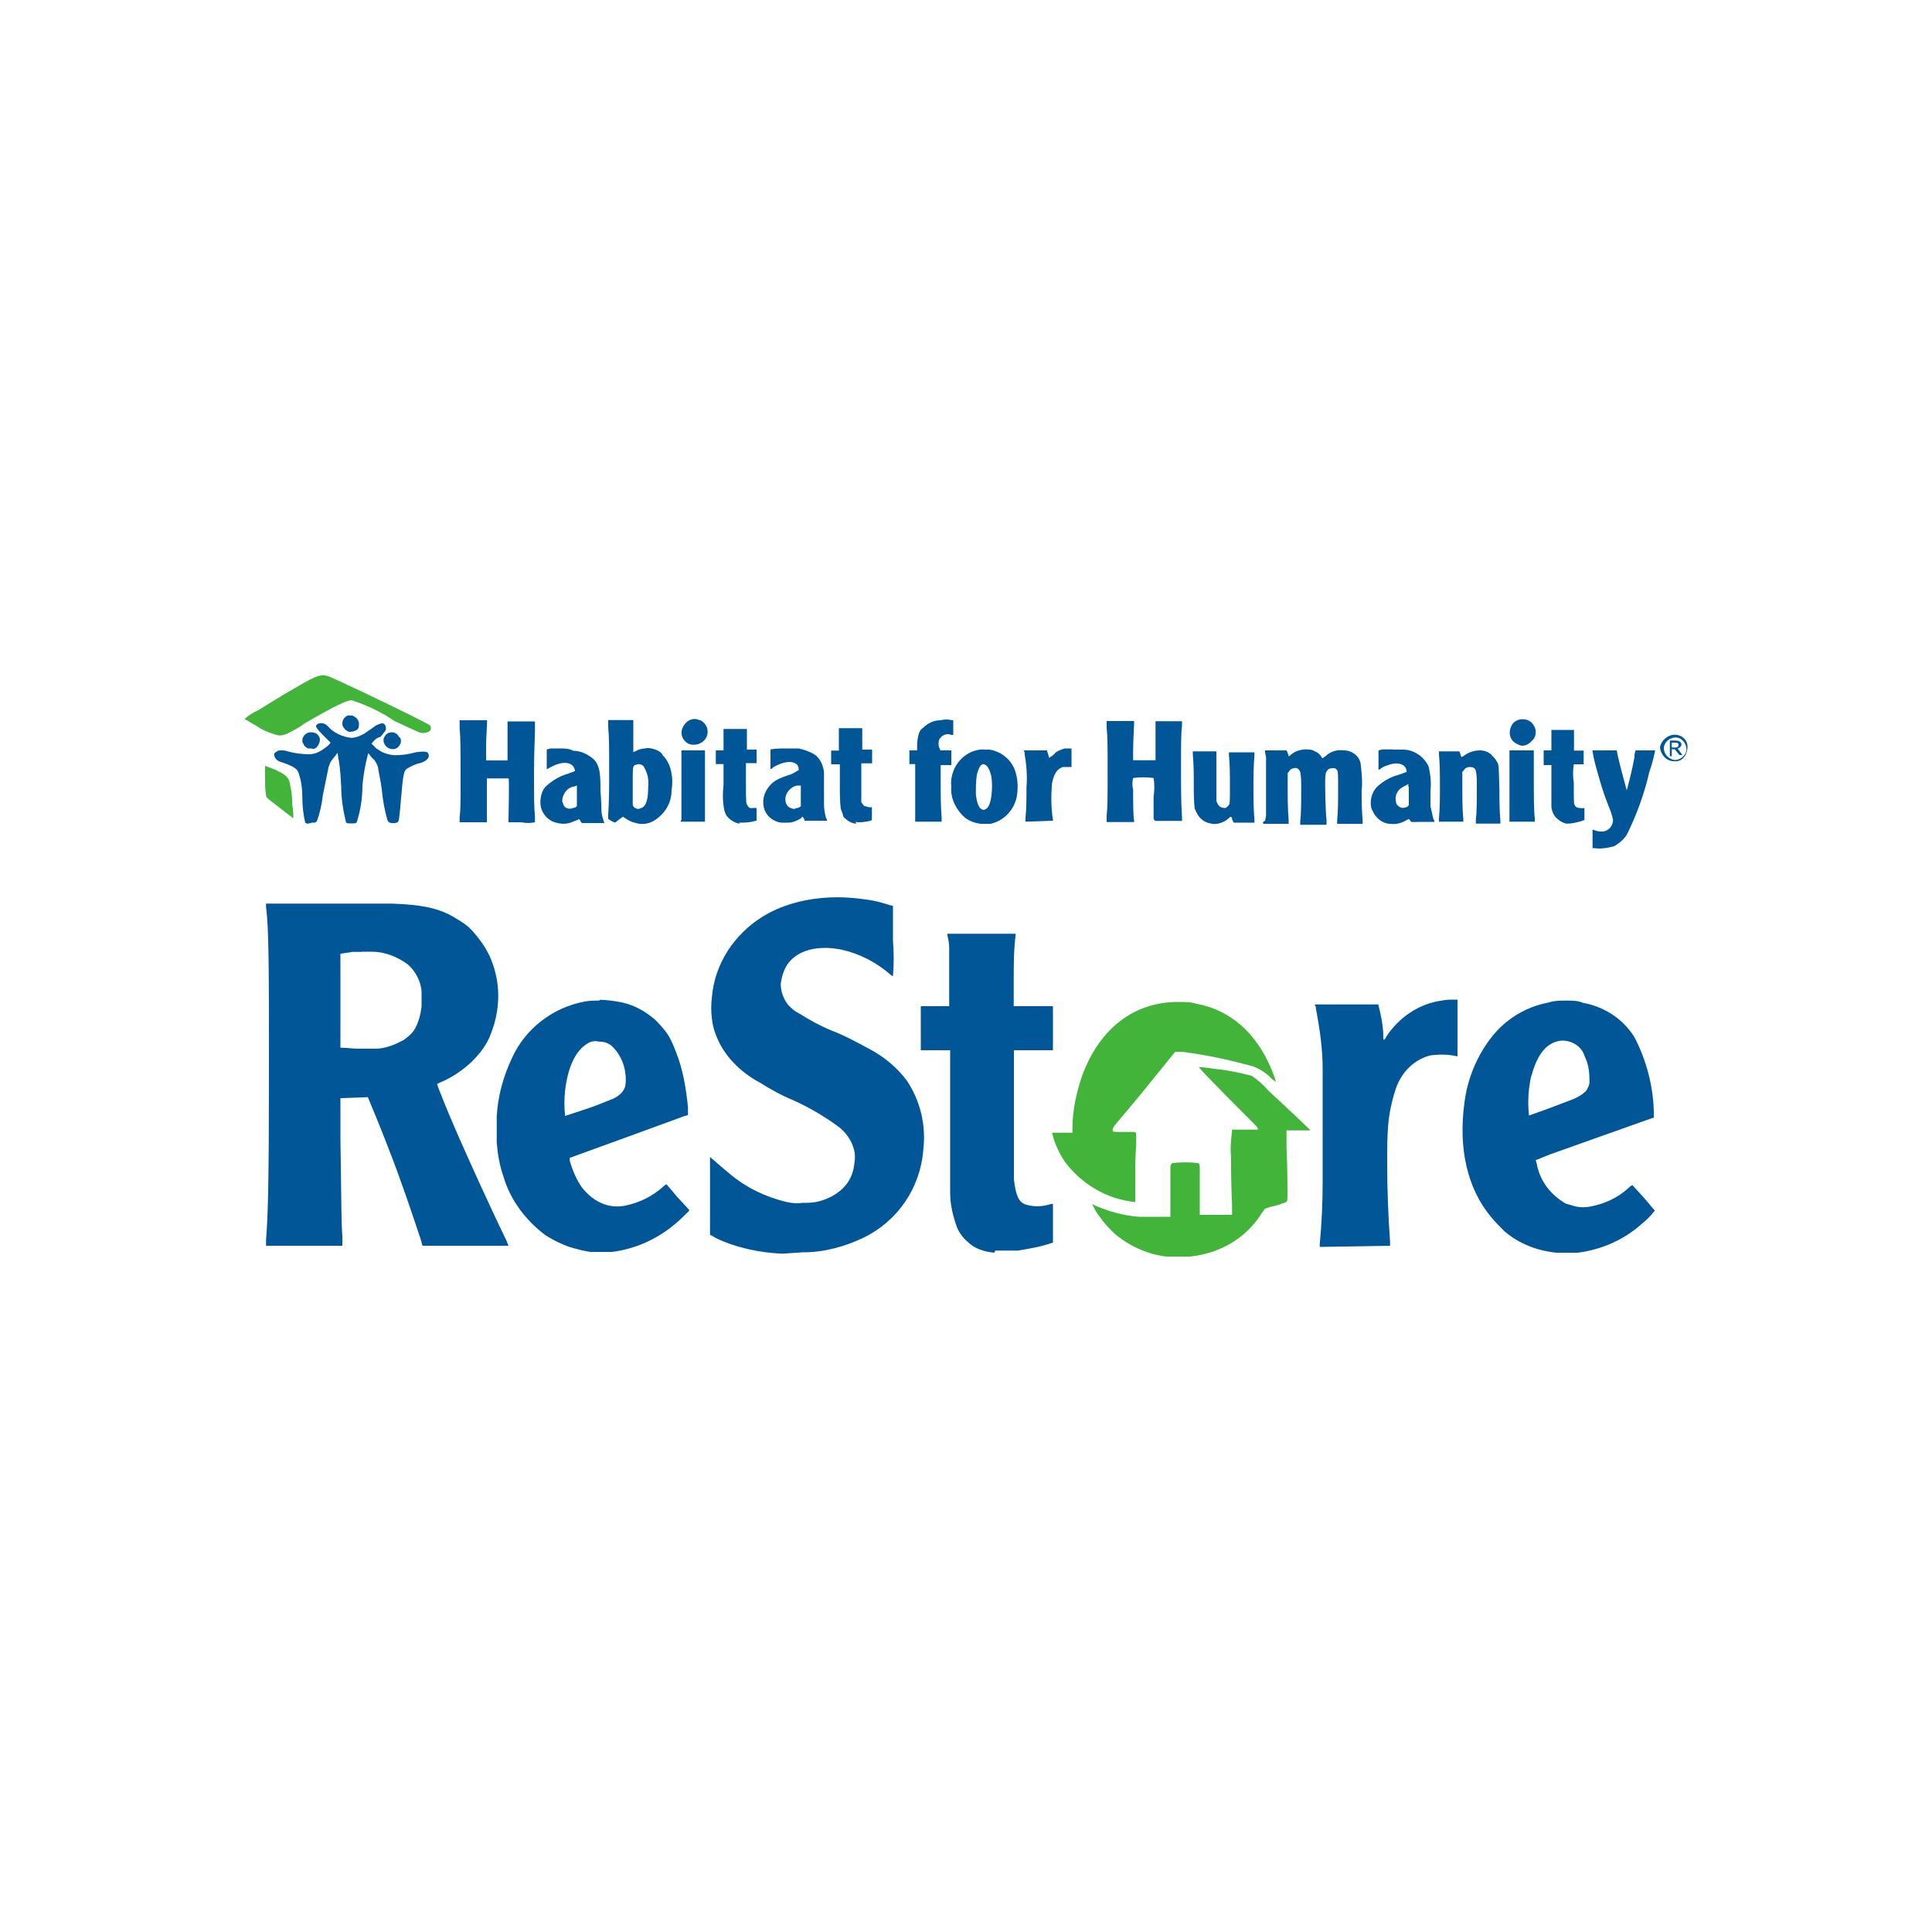
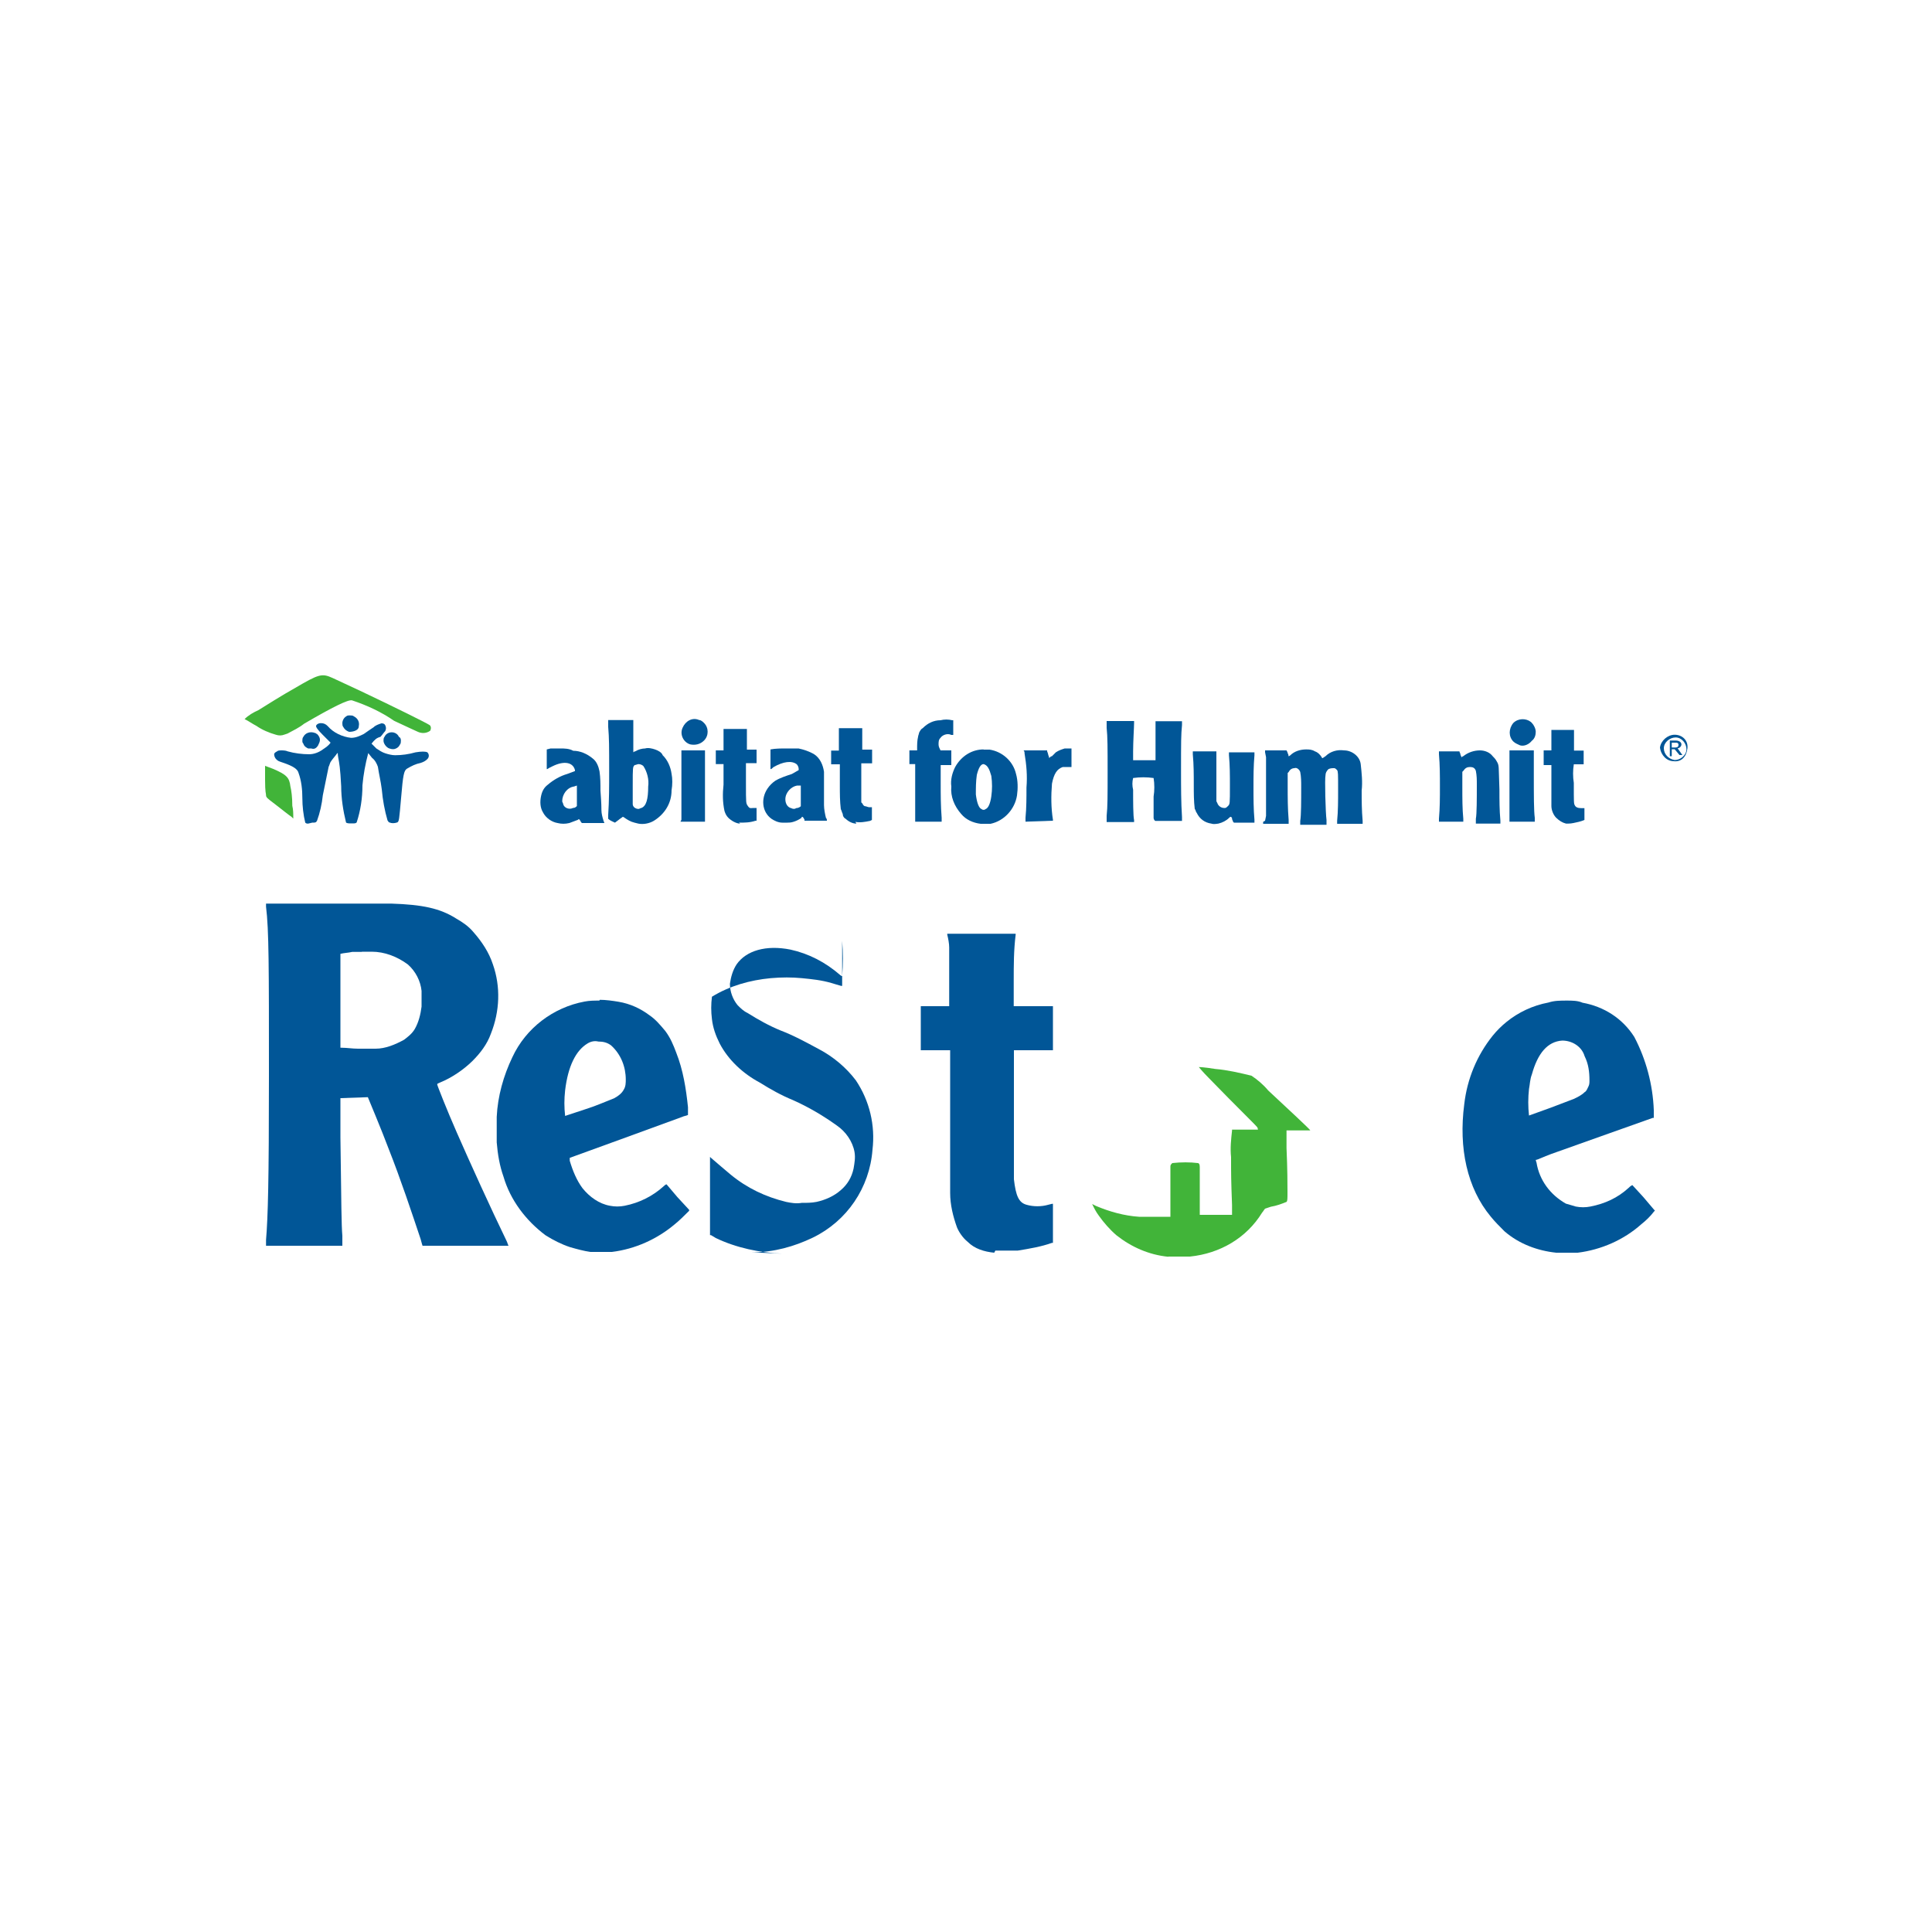
<svg xmlns="http://www.w3.org/2000/svg" version="1.1" id="katman_1" x="0px" y="0px" viewBox="0 0 1000 1000" style="enable-background:new 0 0 1000 1000;" xml:space="preserve">
  <style type="text/css">
	.st0{fill:#015697;}
	.st1{fill:#41B439;}
</style>
  <g>
    <g>
      <path class="st0" d="M866.8,380.3c4,0,7.1,3,6.6,7.1s-3,7.1-7.1,6.6c-3.5,0-6.6-3-7.1-7.1C859.7,383.3,863.2,380.3,866.8,380.3     M866.8,393.4c3,0,6.1-2.5,6.1-5.6s-2.5-6.1-5.6-6.1c-3,0-6.1,2.5-6.1,5.6S863.7,392.9,866.8,393.4    C866.8,392.9,866.8,392.9,866.8,393.4 M865.3,391.4h-1v-8.1h3c2,0,3,1,3,2c0,1-1,2-2,2l2.5,3.5h-1.5l-2.5-3h-1.5V391.4z     M865.3,386.9h2c1,0,1.5-0.5,1.5-1.5c0-0.5-0.5-1-1-1h-2.5V386.9z" />
      <path class="st1" d="M604.7,650.5c-10.1-1-19.2-5.1-26.8-11.1c-3.5-3-6.6-6.6-9.1-10.1c-1.5-2-2.5-4-3.5-6.1l2,1    c7.1,3,14.7,5.1,22.3,5.6h16.2v-5.6v-20.2c0-0.5,0-1,0.5-1.5l0.5-0.5c4.6-0.5,9.1-0.5,13.2,0c0.5,0,1,0.5,1,2v18.7v6.1h8.6h8.1    v-5.1c-0.5-13.2-0.5-15.7-0.5-24.8c-0.5-4.6,0-9.1,0.5-13.7v-0.5h13.2c0.5,0,0-0.5,0-1c0-0.5-10.1-10.1-25.3-25.8    c-3-3-5.1-5.6-5.1-5.6s2.5,0,8.6,1c6.1,0.5,12.6,2,18.7,3.5c3,2,6.1,4.6,8.6,7.6c8.1,7.6,21.8,20.2,21.8,20.7H672h-6.1v9.1    c0.5,11.1,0.5,19.2,0.5,22.8c0,3.5,0,4.6-0.5,5.1c-2.5,1-5.1,2-8.1,2.5l-3,1c-0.5,0.5-1,1.5-1.5,2c-8.1,13.2-21.8,21.2-37.4,22.8    h-10.1H604.7z" />
-       <path class="st0" d="M404.9,648.9c-11.6-0.5-23.8-3-34.4-8.1l-2.5-1.5h-0.5v-40.5l0.5,0.5c4,3.5,6.6,5.6,10.1,8.6    c8.6,7.1,18.2,11.6,28.8,14.2c2.5,0.5,5.1,1,8.1,0.5c2.5,0,5.1,0,7.6-0.5c4.6-1,9.1-3,12.6-6.1c3.5-3,5.6-6.6,6.6-11.1    c0.5-3,1-5.6,0.5-8.6c-1-5.6-4.6-10.6-9.1-13.7c-7.1-5.1-14.7-9.6-22.8-13.2c-6.1-2.5-11.6-5.6-17.2-9.1    c-8.6-4.6-16.2-11.6-20.7-20.2c-2-4-3.5-8.1-4-12.6c-0.5-4-0.5-7.6,0-11.6c1.5-17.2,11.6-32.4,26.3-41.5    c9.1-5.6,19.7-8.6,30.4-9.6c5.6-0.5,11.1-0.5,16.2,0c5.1,0.5,10.1,1,15.2,2.5c1.5,0.5,3.5,1,5.1,1.5h0.5V487    c0.5,6.1,0.5,12.1,0,18.2c-0.5,0-1-0.5-1-0.5c-7.6-6.6-16.2-11.1-25.8-13.2c-12.6-2.5-22.8,0.5-27.8,7.6c-2,3-3,6.6-3.5,10.1    c0,4,1.5,8.1,4,11.1c1.5,1.5,3,3,5.1,4c5.6,3.5,11.1,6.6,17.2,9.1c6.6,2.5,13.2,6.1,19.7,9.6c7.6,4,14.2,9.6,19.2,16.2    c7.1,10.6,10.1,23.3,8.6,35.9c-1.5,19.7-13.2,36.9-30.9,45.5c-9.6,4.6-20.2,7.6-31.4,7.6L404.9,648.9" />
+       <path class="st0" d="M404.9,648.9c-11.6-0.5-23.8-3-34.4-8.1l-2.5-1.5h-0.5v-40.5l0.5,0.5c4,3.5,6.6,5.6,10.1,8.6    c8.6,7.1,18.2,11.6,28.8,14.2c2.5,0.5,5.1,1,8.1,0.5c2.5,0,5.1,0,7.6-0.5c4.6-1,9.1-3,12.6-6.1c3.5-3,5.6-6.6,6.6-11.1    c0.5-3,1-5.6,0.5-8.6c-1-5.6-4.6-10.6-9.1-13.7c-7.1-5.1-14.7-9.6-22.8-13.2c-6.1-2.5-11.6-5.6-17.2-9.1    c-8.6-4.6-16.2-11.6-20.7-20.2c-2-4-3.5-8.1-4-12.6c-0.5-4-0.5-7.6,0-11.6c9.1-5.6,19.7-8.6,30.4-9.6c5.6-0.5,11.1-0.5,16.2,0c5.1,0.5,10.1,1,15.2,2.5c1.5,0.5,3.5,1,5.1,1.5h0.5V487    c0.5,6.1,0.5,12.1,0,18.2c-0.5,0-1-0.5-1-0.5c-7.6-6.6-16.2-11.1-25.8-13.2c-12.6-2.5-22.8,0.5-27.8,7.6c-2,3-3,6.6-3.5,10.1    c0,4,1.5,8.1,4,11.1c1.5,1.5,3,3,5.1,4c5.6,3.5,11.1,6.6,17.2,9.1c6.6,2.5,13.2,6.1,19.7,9.6c7.6,4,14.2,9.6,19.2,16.2    c7.1,10.6,10.1,23.3,8.6,35.9c-1.5,19.7-13.2,36.9-30.9,45.5c-9.6,4.6-20.2,7.6-31.4,7.6L404.9,648.9" />
      <path class="st0" d="M310.2,517.9c-2.5,0-5.1,0-7.6,0.5c-16.2,3-30.4,13.7-37.4,28.8c-4.6,9.6-7.6,20.2-8.1,30.9v13.2    c0.5,6.1,1.5,12.1,3.5,17.7c3.5,12.1,11.6,22.8,21.8,30.4c4,2.5,8.1,4.6,12.6,6.1c3.5,1,7.1,2,10.6,2.5h11.1    c12.1-1.5,23.3-6.6,32.4-14.2c2.5-2,5.1-4.6,7.6-7.1v-0.5l-6.1-6.6l-5.6-6.6c0,0-0.5,0-1.5,1c-5.6,5.1-12.6,8.6-20.2,10.1    c-2.5,0.5-5.1,0.5-7.6,0c-5.6-1-10.6-4.6-14.2-9.1c-3-4-5.1-9.1-6.6-14.2v-1.5c0,0,12.6-4.6,27.8-10.1l30.4-11.1c1-0.5,2-0.5,3-1    v-1v-3c-1-9.6-2.5-19.2-6.1-28.3c-1.5-4-3-7.6-5.6-11.1c-2.5-3-5.1-6.1-8.1-8.1c-4.6-3.5-10.1-6.1-16.2-7.1c-3-0.5-6.6-1-9.6-1    L310.2,517.9 M309.7,539.1c2.5,0,4.6,0.5,6.6,2c5.1,4.6,7.6,11.1,7.6,17.7c0,1.5,0,3.5-1,5.1c-1,2-3,3.5-5.1,4.6    c-5.1,2-9.6,4-14.7,5.6l-10.6,3.5c-0.5-4.6-0.5-8.6,0-13.2c1.5-12.6,5.6-20.7,11.6-24.3C305.7,539.1,307.7,538.6,309.7,539.1" />
      <path class="st0" d="M514.6,648.4c-5.1-0.5-10.1-2-13.7-5.6c-2.5-2-4.6-5.1-5.6-7.6c-2-5.6-3.5-11.6-3.5-17.7v-73.9h-15.2v-22.8    h14.7v-30.4c0-2-0.5-4.6-1-6.6v-0.5h35.4v0.5c-1,8.1-1,15.7-1,23.8v13.2H545v22.8h-20.2v66.8c1,8.6,2.5,12.1,6.6,13.2    c3.5,1,7.6,1,11.1,0l2-0.5h0.5v20.2h-0.5c-5.6,2-11.6,3-17.7,4h-11.6" />
      <path class="st0" d="M811.1,517.9c-3.5,0-6.6,0-9.6,1c-8.1,1.5-15.7,5.1-21.8,10.1c-2.5,2-5.1,4.6-7.1,7.1    c-8.1,10.1-13.2,22.3-14.7,35.4c-3,22.8,1.5,43.5,13.7,58.2c2,2.5,4.6,5.1,7.1,7.6c7.6,6.6,17.2,10.1,26.8,11.1h11.1    c12.1-1.5,23.8-6.6,32.9-14.7c2.5-2,4.6-4,6.6-6.6l0.5-0.5l-0.5-0.5l-5.6-6.6l-5.6-6.1c-1,0.5-1.5,1-2,1.5    c-5.6,5.1-12.1,8.1-19.7,9.6c-2.5,0.5-5.1,0.5-7.6,0c-1.5-0.5-3.5-1-5.1-1.5c-8.1-4.6-13.7-12.1-15.2-21.2c-0.5-1.5-0.5-1.5,0-1.5    c0.5,0,3.5-1.5,7.6-3l29.8-10.6l22.8-8.1h0.5v-4c-0.5-13.2-4-26.3-10.1-37.9c-6.1-9.6-15.7-15.7-26.8-17.7    C816.7,517.9,813.6,517.9,811.1,517.9 M808.6,538.6c5.1,0,10.1,3,11.6,8.1c2,4,2.5,8.1,2.5,12.6c0,1,0,2-0.5,3c-0.5,1-1,2.5-2,3    c-1.5,1.5-3.5,2.5-5.6,3.5l-12.1,4.6l-11.1,4c-0.5-4.6-0.5-9.1,0-13.7c0.5-2.5,0.5-5.1,1.5-7.6C795.9,545.2,801,539.1,808.6,538.6    " />
      <path class="st0" d="M137.7,468.8v0.5c1.5,12.1,1.5,30.9,1.5,87.5c0,54.6-0.5,72.9-1.5,85v3h39.5v-5.1c-0.5-6.1-0.5-15.2-1-51.1    v-20.2l14.2-0.5c0,0,7.6,18.2,10.6,26.3c6.6,16.7,12.1,33.4,16.7,47.1c0.5,2,1,3.5,1,3.5h44.5c-0.5-1-0.5-1.5-1-2.5    c-8.1-16.7-18.7-40-25.8-56.2c-5.1-11.6-10.1-24.3-10.1-24.8c0-0.5,0.5-0.5,1.5-1c6.1-2.5,12.1-6.6,16.7-11.1    c4-4,7.6-8.6,9.6-14.2c4.6-11.6,5.1-24.3,1-35.9c-2-6.1-5.6-11.6-10.1-16.7c-2.5-3-5.6-5.1-9.1-7.1c-8.1-5.1-17.2-7.1-33.4-7.6    h-64.8V468.8z M187.3,492.6h5.1c6.6,0,13.2,2.5,18.7,6.6c4,3.5,6.6,8.6,7.1,13.7v8.1c-0.5,4-1.5,8.1-3.5,11.6    c-1.5,2.5-3.5,4-5.6,5.6c-4.6,2.5-9.6,4.6-14.7,4.6h-9.1c-3,0-5.6-0.5-8.6-0.5h-0.5v-48.6c2-0.5,4-0.5,6.1-1H187.3z" />
-       <path class="st0" d="M683.1,645.4v-1.5c1-10.6,1.5-21.2,1.5-32.4v-58.2c0-10.6-1.5-20.7-3.5-31.4c0-0.5,0-1-0.5-1.5v-0.5h32.9v0.5    c0.5,2,1,4,1.5,6.6c0.5,3,1,6.1,1,9.1c0,2.5,0,2,0.5,2c0.5-0.5,1-1,1-1.5c6.6-10.1,17.2-17.2,28.8-18.7c2-0.5,4.6-0.5,6.6-0.5h1.5    v29.3h-0.5c-4-1-8.6-1-13.2-0.5c-8.6,2-15.2,8.6-18.2,17.2c-2,6.1-3.5,12.6-4,19.2c-0.5,6.1-0.5,12.6-0.5,18.7    c0,13.7,0.5,27.8,1.5,41.5v2L683.1,645.4" />
-       <path class="st1" d="M587,622.1c-14.2-1.5-26.8-9.1-35.4-20.2c-2.5-3.5-4.6-7.6-6.1-12.1c-0.5-2-1-3.5-1-3.5h10.6v-2.5    c0-9.1,2-18.2,5.1-27.3c9.1-24.3,26.8-37.9,49.6-37.9c3.5,0,6.6,0,9.6,1c17.2,3,30.9,15.2,38.5,33.4c1,2.5,2,4.6,2.5,7.1    c-0.5-0.5-1-1-2-1.5c-2.5-3-6.1-5.1-9.6-6.6c-11.1-3-22.3-5.6-33.4-7.1c-2.5-0.5-4.6-0.5-7.1-0.5c0,0-2.5,3-17.7,21.8l-10.1,12.1    c-4,4.6-4.6,5.6-4.6,6.6c0,1,0,1,5.1,1h5.6c1.5,0,1.5,0.5,1.5,2.5v4c-0.5,7.1-0.5,10.1-0.5,17.7v12.1H587" />
-       <path class="st0" d="M825.3,439h-1v-9.6l1.5,0.5c1.5,0.5,2.5,0.5,4,0.5c3-0.5,5.1-3,5.1-6.1c-0.5-2.5-1.5-5.1-2.5-7.6    c-3-7.6-4-11.6-5.6-17.2c-1-3.5-2-7.1-2.5-10.6v-0.5h12.6v0.5l0.5,2.5c1,4.6,4.6,17.7,4.6,17.7c1.5-5.6,3-11.6,4-17.2    c0-1,0-2,0.5-3v-0.5h5.1h5.1c0,0-1,5.6-3,11.1c-2.5,11.1-6.6,22.3-11.6,32.4c-1.5,2.5-4,4.6-6.6,6.1    C831.9,439,828.3,439.5,825.3,439" />
      <path class="st0" d="M321.4,372.7h-6.6v3.5c0.5,6.1,0.5,9.6,0.5,23.3c0,7.6,0,14.7-0.5,22.3v2c1,1,2.5,1.5,3.5,2l2-1.5    c0.5-0.5,1.5-1,2-1.5c0.5,0,1,0.5,1,0.5c1.5,1,3,2,5.1,2.5l2,0.5c2.5,0.5,5.6,0,8.1-1.5c5.6-3.5,9.1-9.1,9.1-15.7    c0.5-3,0.5-6.1,0-8.6c-0.5-3.5-2-7.1-4.6-9.6c-0.5-1.5-2.5-2.5-4-3c-1.5-0.5-3.5-1-5.1-0.5c-1.5,0-3.5,0.5-5.1,1.5    c-0.5,0-1,0.5-1,0.5v-16.7H321.4z M330.5,395.5c1,0,2,0.5,2.5,1c2,3,3,7.1,2.5,10.6c0,6.6-1,10.1-3.5,11.1c-0.5,0-1,0.5-1.5,0.5    c-1.5,0-3-1-3-2.5v-9.6c0-9.6,0-9.6,1-10.6C329,396,330,395.5,330.5,395.5" />
      <path class="st0" d="M383.1,426.3c-2,0-4.6-1.5-6.1-3c-1-1-1.5-2-2-3.5c-1-4.6-1-9.1-0.5-13.7v-10.6h-2h-2v-7.1h4v-7.1v-4h12.1    v5.6v5.1h2.5h2.5v3.5v3.5h-3h-2.5v10.1c0,11.1,0,10.6,1,12.1c1,1.5,1.5,1,3,1h1.5v6.6h-0.5c-3,1-5.6,1-8.6,1" />
      <path class="st0" d="M443.3,426.3c-2,0-4-1-5.6-2.5c-1-0.5-1.5-1.5-1.5-2.5c-0.5-1-0.5-1.5-1-2.5c-0.5-4-0.5-8.1-0.5-12.1v-11.1    h-2h-2.5v-7.1h4v-8.6v-3h12.1v11.1h5.1v7.1h-5.6v20.2l0.5,0.5c0.5,1,1,1.5,1.5,1.5c0.5,0,1.5,0.5,2,0.5h1.5v6.6l-1,0.5    c-2.5,0.5-5.1,1-7.6,0.5" />
      <path class="st0" d="M509.1,387.9c-6.1,0-11.6,3.5-14.7,9.1c-1.5,3-2.5,6.6-2,10.1c-0.5,5.1,1.5,10.1,5.1,14.2    c2.5,3,6.1,4.6,10.1,5.1h5.1c7.1-1.5,12.6-7.6,13.7-14.7c0.5-3.5,0.5-7.6-0.5-11.1c-1.5-6.6-7.1-11.6-13.7-12.6H509.1     M509.1,395.5L509.1,395.5c2,0.5,3,2.5,4,6.1c0.5,3.5,0.5,7.1,0,10.6c-0.5,3.5-1.5,6.1-3,6.6c-0.5,0.5-1.5,0.5-2,0    c-1.5-0.5-2.5-3.5-3-7.6c0-3.5,0-6.6,0.5-10.1C506.5,397.5,507.6,395.5,509.1,395.5" />
      <path class="st0" d="M627,426.3c-3.5-0.5-6.1-2.5-7.6-5.6c-0.5-0.5-0.5-1.5-1-2c-0.5-4-0.5-8.1-0.5-12.1c0-5.6,0-10.6-0.5-16.2    v-1.5h6.1h6.1v25.8l0.5,1c0.5,1.5,2,2.5,3.5,2.5h0.5c0.5,0,1-0.5,1.5-1c1-1,1-1,1-10.6c0-5.1,0-10.6-0.5-15.7v-1.5h13.2v1.5    c-0.5,5.6-0.5,11.1-0.5,16.7c0,5.6,0,11.1,0.5,16.7v1.5h-10.6l-0.5-0.5c0-0.5-0.5-1-0.5-1.5c0-0.5,0-0.5-0.5-1c-0.5,0-0.5,0-1,0.5    c-1.5,1.5-3.5,2.5-5.6,3C630,426.3,628.5,426.8,627,426.3" />
      <path class="st0" d="M811.6,426.3h-1c-2-0.5-3.5-1.5-5.1-3c-1.5-1.5-2.5-4-2.5-6.1V396h-2h-2v-7.6h2h2v-8.1v-2.5h6.1h5.6v5.1v5.6    h2.5h2.5v7.1h-5.1c-0.5,3-0.5,6.6,0,9.6c0,10.6,0,10.6,0.5,11.6c0.5,1,1.5,1.5,3.5,1.5h1.5v6.1c0,0-1,0.5-3,1    C815.2,425.8,813.6,426.3,811.6,426.3" />
      <path class="st0" d="M159.5,426.3c-0.5,0-1,0-1.5-0.5c-1-4-1.5-8.6-1.5-12.6c0-4.6-0.5-9.1-2-13.2c-0.5-2-3-3.5-7.6-5.1    c-3-1-3-1-4-2c-0.5-0.5-1-1.5-1-2.5c0-0.5,0.5-1,1.5-1.5c0.5-0.5,1.5-0.5,2-0.5c1,0,2.5,0,3.5,0.5c3.5,1,7.6,1.5,11.1,1.5    c2.5,0,5.1-1,7.1-2.5c1.5-1,3-2,4-3.5l-4-4c-3-3-3.5-4-3.5-4.6s1-1.5,2.5-1.5s2.5,0.5,3.5,1.5c3,3.5,7.6,5.6,12.1,6.1    c2.5,0,4.6-1,6.6-2c1.5-1,3.5-2.5,5.1-3.5c1-1,2.5-1.5,4-2c0.5,0,1.5,0,2,1c0.5,1,0.5,2,0,3c-1,1-1.5,2-2.5,3    c-2,0.5-3,1.5-4.6,3.5c1,1,1.5,1.5,2.5,2.5c1.5,1,3,2,4.6,2.5c1.5,0.5,3.5,1,5.1,1c3.5,0,7.1-0.5,10.6-1.5c3-0.5,5.1-0.5,6.1,0    c1,1,1,2.5,0,3.5c-1,1-2,1.5-3.5,2c-2.5,0.5-4.6,1.5-7.1,3c-1.5,1-2,3-3,15.2c-1,11.1-1,12.1-2,12.6c-1.5,0.5-3,0.5-4,0    c-0.5,0-0.5-0.5-1-1c-1.5-5.1-2.5-10.6-3-16.2c-0.5-4-1.5-8.1-2-11.6c-0.5-1.5-1.5-3.5-3-4.6l-2-2.5c-1.5,5.6-2.5,11.1-3,16.7    c0,6.6-1,13.2-3,19.2c-0.5,0.5-1,0.5-2.5,0.5c-1.5,0-2.5,0-3-0.5c-1.5-6.1-2.5-12.6-2.5-18.7c-0.5-9.6-1-12.1-1.5-14.7    c-0.5-2.5,0-2.5-0.5-2.5c-1,1.5-2.5,3-3.5,4.6c-0.5,1-0.5,1.5-1,2.5c-1,5.1-2,9.6-3,14.7c-0.5,4.6-1.5,9.1-3,13.2    c-0.5,1-1,1-2.5,1L159.5,426.3" />
-       <path class="st0" d="M721.1,387.9h-5.6l-2,0.5v10.1l1-0.5c1-1,2.5-1.5,4-2c4-1.5,7.6-1,9.1,1.5c0.5,1,0.5,2,0.5,2l-4,1.5    c-4,1-7.6,3-10.6,5.6c-2.5,2-4,5.6-4,8.6c0,1.5,0,3,1,4.6c1.5,3.5,5.1,6.6,9.1,6.6c3,0.5,6.1-0.5,8.6-2l1-0.5l0.5,0.5    c1,1.5,0,1,6.6,1h6.1c0-0.5,0-1-0.5-1.5c-0.5-2-1-4.6-1.5-6.6v-8.1c0.5-4,0-8.6-1-12.6c-2.5-5.1-7.6-8.6-13.2-8.6H721.1     M728.7,406.6c0.5,0,0.5,1,0.5,5.1v5.1l-0.5,0.5c-0.5,0.5-0.5,0.5-1,0.5c-1,0.5-2,0.5-3,0c-1-0.5-1.5-1-2-2c-0.5-2-0.5-4,0.5-5.6    c1-2,3-3,5.1-4l1-0.5" />
      <path class="st0" d="M290,387.4H285l-2,0.5v5.1v5.1c0.5,0,1-0.5,1-0.5l2-1c6.1-3,10.6-2,11.6,2v0.5l-4,1.5c-3.5,1-7.1,3-10.1,5.6    c-2,1.5-3,3.5-3.5,6.1c-0.5,2.5-0.5,5.6,1,8.1c1.5,3,4.6,5.1,7.6,5.6c2,0.5,4,0.5,6.1,0c1.5-0.5,2.5-1,4-1.5c0.5,0,0.5-0.5,1-0.5    l0.5,0.5c0,0.5,0.5,0.5,0.5,1l0.5,0.5h11.6c0-0.5-0.5-1-0.5-1.5c-0.5-1.5-1-3.5-1-5.1c0-1,0-3.5-0.5-10.1c0-3.5,0-6.6-0.5-10.1    c-0.5-2.5-1.5-5.1-3.5-6.6c-3-2.5-6.6-4-10.1-4C294.6,387.4,292,387.4,290,387.4 M298.6,406.6L298.6,406.6v10.6c-0.5,0.5-1,1-2,1    c-2,1-4.6,0-5.1-2c0-0.5-0.5-1-0.5-1.5c0-3.5,2.5-7.1,6.1-7.6L298.6,406.6" />
      <path class="st0" d="M406.9,387.4c-2.5,0-5.6,0-8.1,0.5v5.1v5.1c0.5,0,1-0.5,1.5-1c5.1-3,9.6-3.5,12.1-1.5c0.5,0.5,1,1.5,1,2.5    v0.5l-3.5,2c-3,1-6.1,2-8.6,3.5c-1.5,1-3,2.5-4,4c-3.5,5.1-3,12.1,2,15.7c1.5,1,3.5,2,5.6,2h2.5c1,0,2,0,3.5-0.5    c1.5-0.5,2.5-1,4-2c0-0.5,0-0.5,0.5-0.5l0.5,0.5c0,0.5,0.5,0.5,0.5,1v0.5h11.6c0-0.5,0-1-0.5-1.5c-0.5-2-1-4.6-1-6.6v-8.6v-8.6    c-0.5-3.5-2-7.1-5.1-9.1c-2.5-1.5-5.6-2.5-8.1-3H406.9z M414.5,406.6L414.5,406.6v5.1v5.6c-0.5,0.5-1.5,1-2.5,1    c-0.5,0.5-1.5,0.5-2.5,0c-2-0.5-3-2.5-3-4.6c0-3.5,3-6.6,6.1-7.1H414.5z" />
-       <path class="st0" d="M237.9,425.3v-2c0.5-4.6,0.5-7.6,0.5-20.2c0-13.7,0-21.2-0.5-26.3v-4h14.2v0.5c0,3-0.5,8.1-0.5,13.2v7.1h10.6    h0.5v-18.7v-1.5h14.2v4.6c0,3.5-0.5,11.1-0.5,21.8c0,12.1,0,18.2,0.5,22.8v3c-2.5,0.5-4.6,0.5-7.1,0h-6.6v-1.5    c0-2.5,0.5-21.2,0-21.2h-5.6h-5.6v10.1v11.1v1.5H245H237.9z" />
      <polygon class="st0" points="352.7,424.3 352.7,421.8 352.7,391.9 352.7,388.4 364.9,388.4 364.9,404.1 364.9,421.8 364.9,424.3     364.9,425.3 352.2,425.3   " />
      <path class="st0" d="M473.7,425.3v-29.8h-3v-7.1h4v-1c0-2,0-4,0.5-6.1c0-0.5,0.5-1.5,0.5-2c0.5-1,1-2,2-2.5c2.5-2.5,5.6-4,9.1-4    c2-0.5,4-0.5,6.1,0h0.5v7.6h-1c-2-1-4.6,0-5.6,1.5c-1,1-1,2-1,3.5c0,1,0.5,2,1,3h5.6v7.6h-2.5h-3v9.1c0,6.1,0,12.1,0.5,18.2v2    h-6.6H473.7z" />
      <path class="st0" d="M530.8,425.3v-2c0.5-5.1,0.5-10.6,0.5-15.7c0.5-6.1,0-11.6-1-17.7c0-0.5,0-1-0.5-1.5h6.1h6.1v0.5    c0.5,1,0.5,2,1,3v0.5c0.5-0.5,1-1,1.5-1c0.5-0.5,1.5-1.5,2-2c1.5-1,3-1.5,4.6-2h3h0.5v9.6h-0.5h-4c-3,1-4.6,3.5-5.6,8.6    c-0.5,6.1-0.5,12.6,0.5,18.7v0.5L530.8,425.3" />
      <path class="st0" d="M572.8,425.3v-3c0.5-4.6,0.5-10.6,0.5-22.8c0-12.1,0-18.2-0.5-22.8v-3.5H587v1c0,2-0.5,9.6-0.5,14.7v4.6h0.5    h10.6h0.5v-18.2v-2h13.7v2c-0.5,5.1-0.5,8.6-0.5,23.8c0,8.1,0,16.2,0.5,23.8v2h-13.7c-0.5,0-1-1-1-1.5v-11.1c0.5-3,0.5-6.6,0-9.6    c-3.5-0.5-7.1-0.5-10.6,0c-0.5,2-0.5,4,0,6.1c0,5.6,0,13.7,0.5,15.7v1H572.8z" />
      <path class="st0" d="M654.8,424.8l0.5-2.5v-30.4l-0.5-2.5v-1h11.1l0.5,1c0,0.5,0.5,1,0.5,1.5v0.5c0.5,0,1-0.5,1-0.5    c2-2,5.1-3,8.1-3c1.5,0,3,0,4.6,1c1.5,0.5,2.5,1.5,3.5,3c0,0.5,0.5,0.5,0.5,0.5l1.5-1c2.5-2.5,6.1-3.5,9.6-3c4,0,8.1,3,8.6,7.1    c0.5,4.6,1,9.1,0.5,13.7c0,5.1,0,10.1,0.5,15.7v1.5h-13.2v-1.5c0.5-5.1,0.5-10.6,0.5-15.7c0-9.1,0-9.6-0.5-10.6    c-0.5-0.5-1-1-1.5-1c-1,0-2,0-3,0.5c-1,1-1.5,2-1.5,3c-0.5,2,0,19.7,0.5,23.3v2.5H673v-2c0.5-3,0.5-10.1,0.5-17.7    c0-2.5,0-5.1-0.5-7.6c-0.5-1.5-2-2.5-3-2c-1.5,0-2.5,1-3,2l-0.5,0.5v6.6c0,6.1,0,11.6,0.5,17.7v2h-6.6h-6.6v-1L654.8,424.8z" />
      <path class="st0" d="M744.8,425.3v-1.5c0.5-5.6,0.5-11.1,0.5-16.7c0-5.6,0-11.1-0.5-16.7v-1.5h10.6c0,0.5,0.5,1,0.5,1.5    c0,0.5,0.5,1,0.5,1.5c0.5,0,0.5-0.5,1-0.5c2.5-2,5.6-3,8.6-3c2.5,0,5.1,1,6.6,3c0.5,0.5,1.5,1.5,2,2.5c1.5,2.5,1,2,1.5,14.7    c0,5.6,0,10.6,0.5,16.2v1.5h-6.6h-6.1v-2.5c0.5-2.5,0.5-10.6,0.5-17.7c0-2.5,0-4.6-0.5-7.1c-0.5-1.5-1.5-2-3-2    c-1.5,0-2.5,0.5-3.5,2l-0.5,0.5v8.1c0,5.6,0,11.1,0.5,16.2v1.5H744.8z" />
      <path class="st0" d="M781.3,425.3v-36.9h12.6V400c0,12.1,0,19.7,0.5,23.3v2h-6.6H781.3" />
      <path class="st1" d="M150.9,422.8c-1.5-1-4.6-3.5-8.6-6.6c-4-3-4.6-3.5-4.6-4.6s-0.5-1-0.5-8.1v-7.1c1.5,0.5,2.5,1,4,1.5    c7.1,3,8.6,4.6,9.1,9.1c0.5,2,1,5.6,1,10.1c0.5,2,0.5,4,0.5,6.6L150.9,422.8" />
      <path class="st0" d="M159.5,387.4c-1-0.5-2-1-2.5-2.5c-0.5-0.5-0.5-1-0.5-1.5c0-0.5,0-1.5,0.5-2c1-2,3.5-3,6.1-2    c0.5,0,0.5,0.5,1,0.5c1,1,1.5,2,1.5,3c0,1-0.5,2-1,3c-1,1.5-2,2-3.5,1.5H159.5" />
      <path class="st0" d="M201.5,387.4c-1.5-0.5-3-2.5-3-4c0-0.5,0-1.5,0.5-2c0.5-1,1-1.5,2-2c1-0.5,2.5-0.5,3.5,0c1,0.5,1.5,1,2,2    c1,0.5,1,1.5,1,2c0,0.5,0,1.5-0.5,2c-0.5,1-1,1.5-2,2C204,387.9,203,387.9,201.5,387.4" />
      <path class="st0" d="M786.8,385.8c-1-0.5-2.5-1-3.5-2c-2.5-2.5-2.5-6.6,0-9.6c2.5-2.5,6.6-2.5,9.1-0.5l0.5,0.5c1,1,2,3,2,4.6    s-0.5,3.5-2,4.6C791.4,385.3,788.9,386.4,786.8,385.8" />
      <path class="st0" d="M357.3,385.3c-3.5-1-5.6-5.1-4-8.6c1.5-3.5,5.1-5.6,8.6-4c1,0,2,1,2.5,1.5c2.5,2.5,2.5,6.6,0,9.1    C362.4,385.3,359.8,385.8,357.3,385.3" />
      <path class="st1" d="M142.8,380.3c-3.5-1-7.1-2.5-10.1-4.6c-2-1-4-2.5-6.1-3.5c2-2,4.6-3.5,7.1-4.6c5.6-3.5,12.1-7.6,19.2-11.6    c12.1-7.1,13.7-7.6,19.2-5.1l14.2,6.6c19.2,9.1,34.4,16.7,35.9,17.7c1,0.5,1,2,0.5,3c-2,1.5-4.6,1.5-6.6,0.5    c-1-0.5-5.6-2.5-12.1-5.6c-6.6-4.6-14.2-8.1-21.8-10.6c-2-0.5-10.1,3.5-24.8,12.1c-2.5,2-5.6,3.5-8.6,5.1l-1.5,0.5    C145.8,380.8,144.3,380.8,142.8,380.3" />
      <path class="st0" d="M180.7,378.8c-1.5-0.5-2.5-1.5-3-2.5c-0.5-0.5-0.5-1.5-0.5-2c0-1.5,1-3,2-3.5c0.5-0.5,1-0.5,2-0.5    c0.5,0,1.5,0,2,0.5c2,1,3,3,2.5,5.1C185.8,377.8,183.3,378.8,180.7,378.8" />
    </g>
  </g>
</svg>